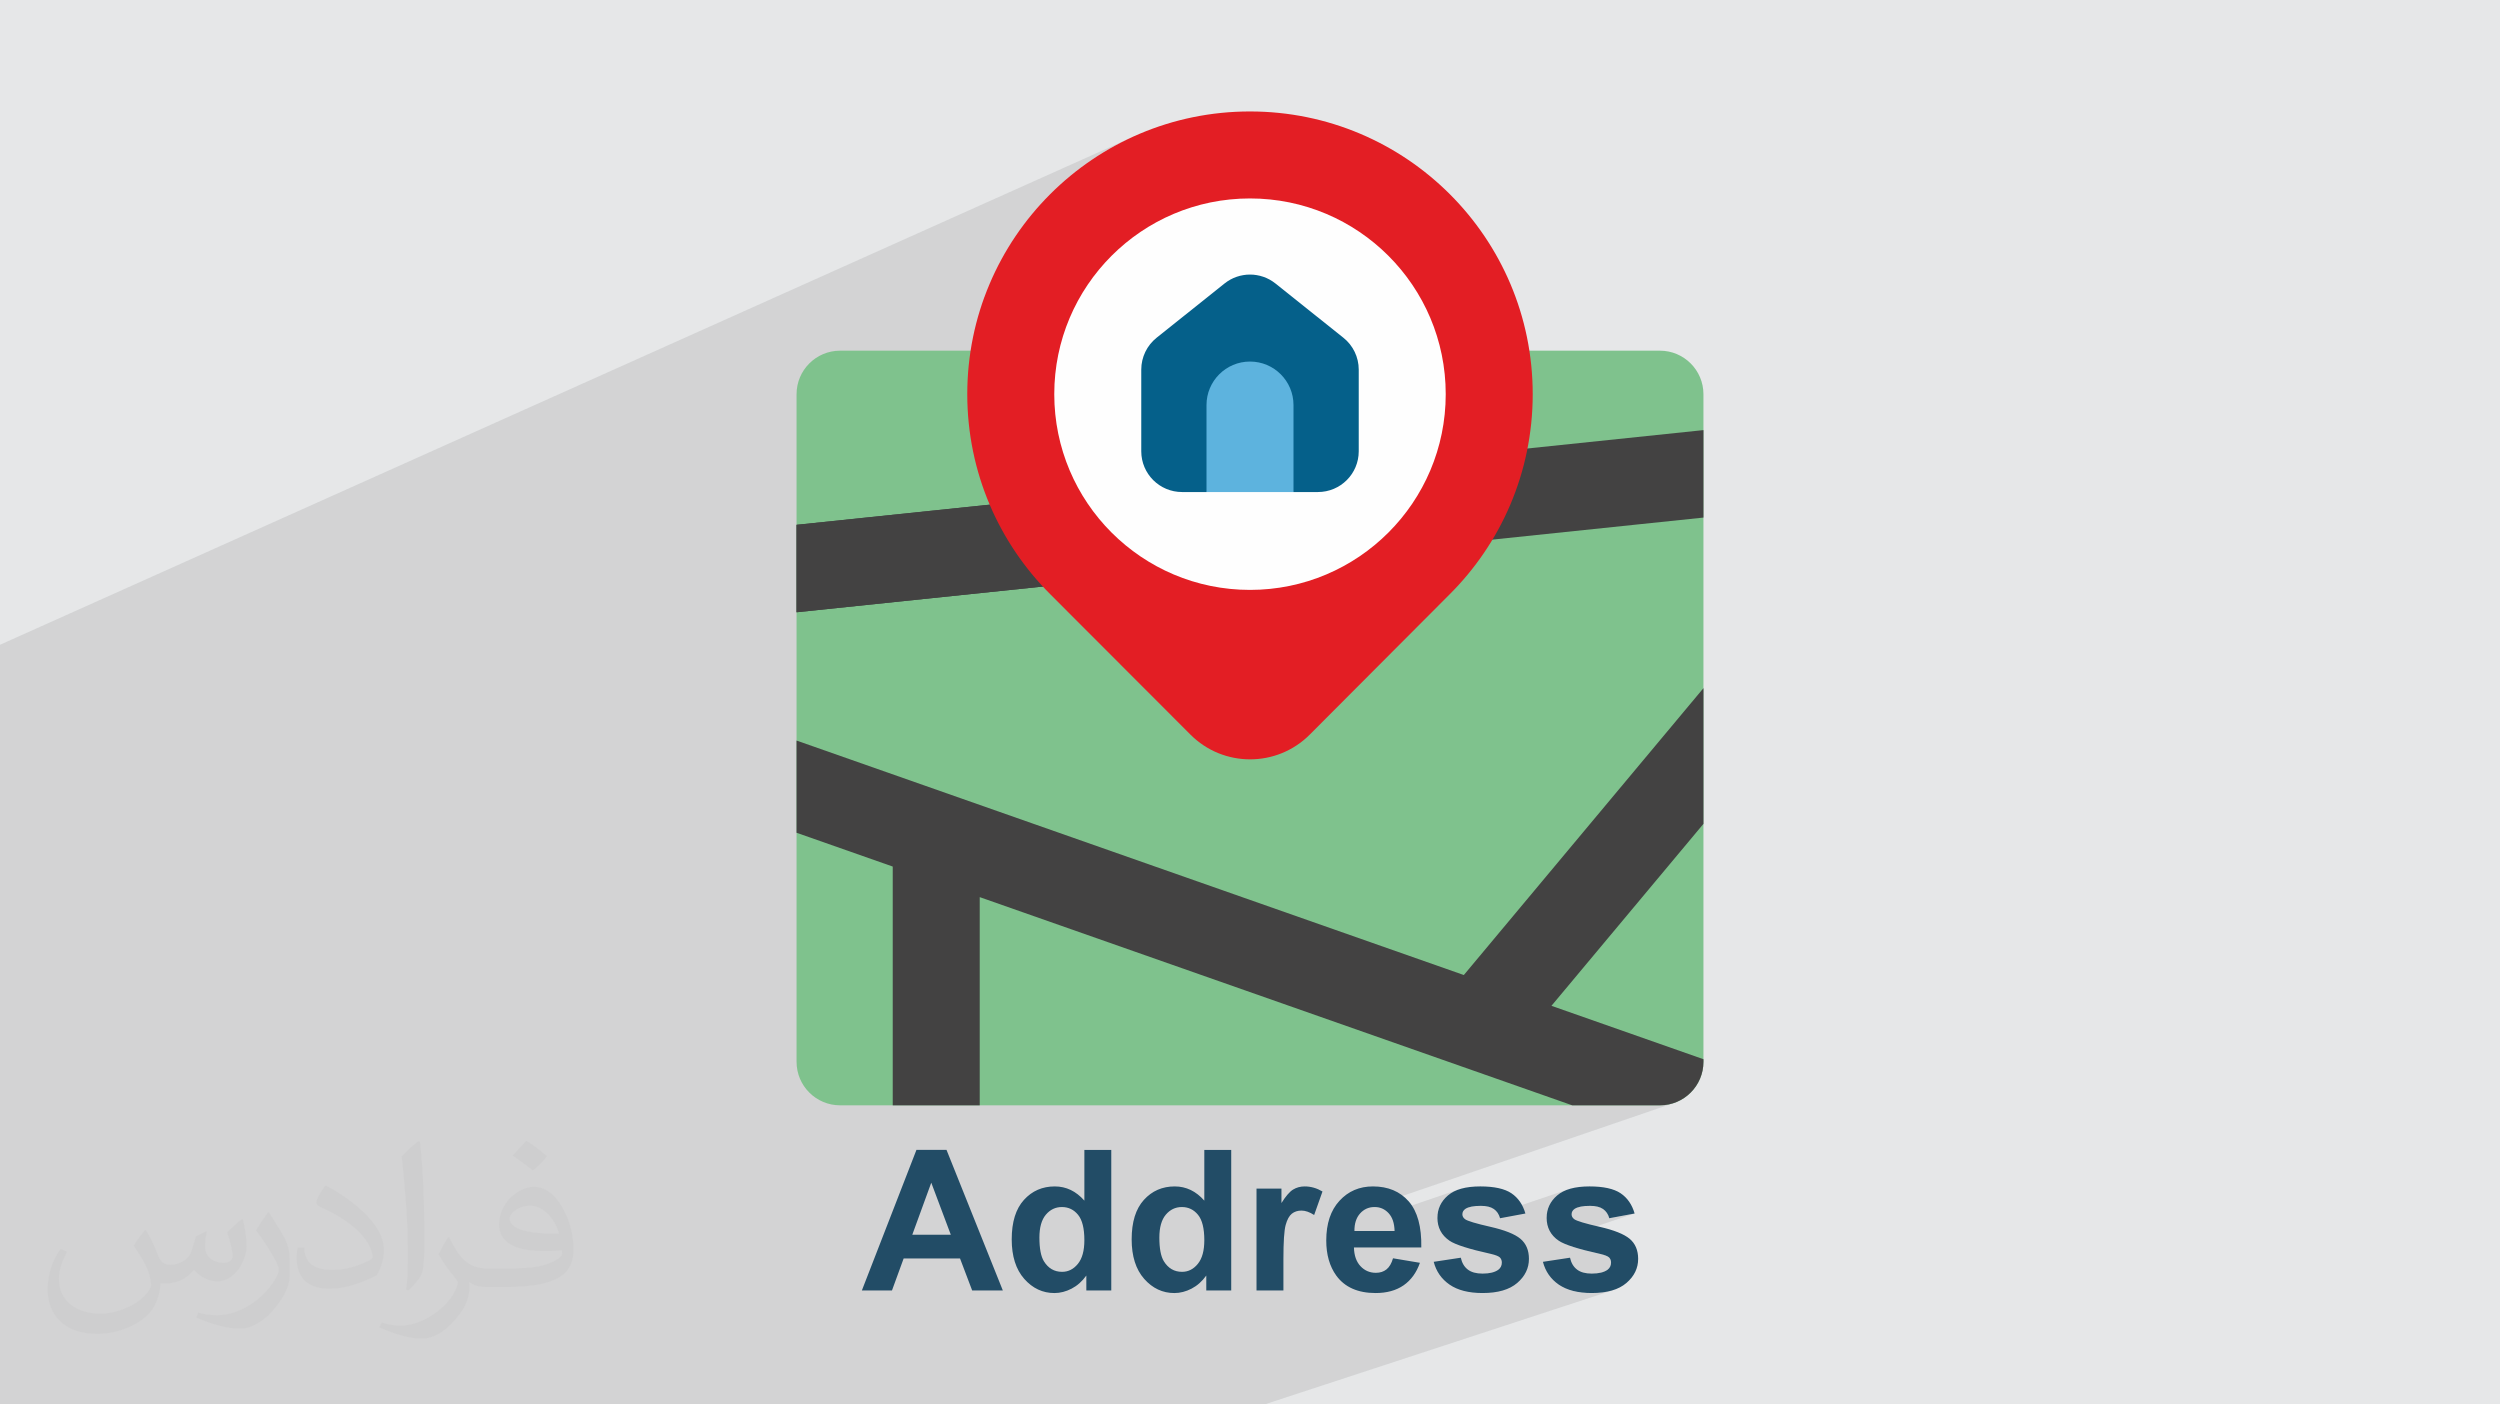
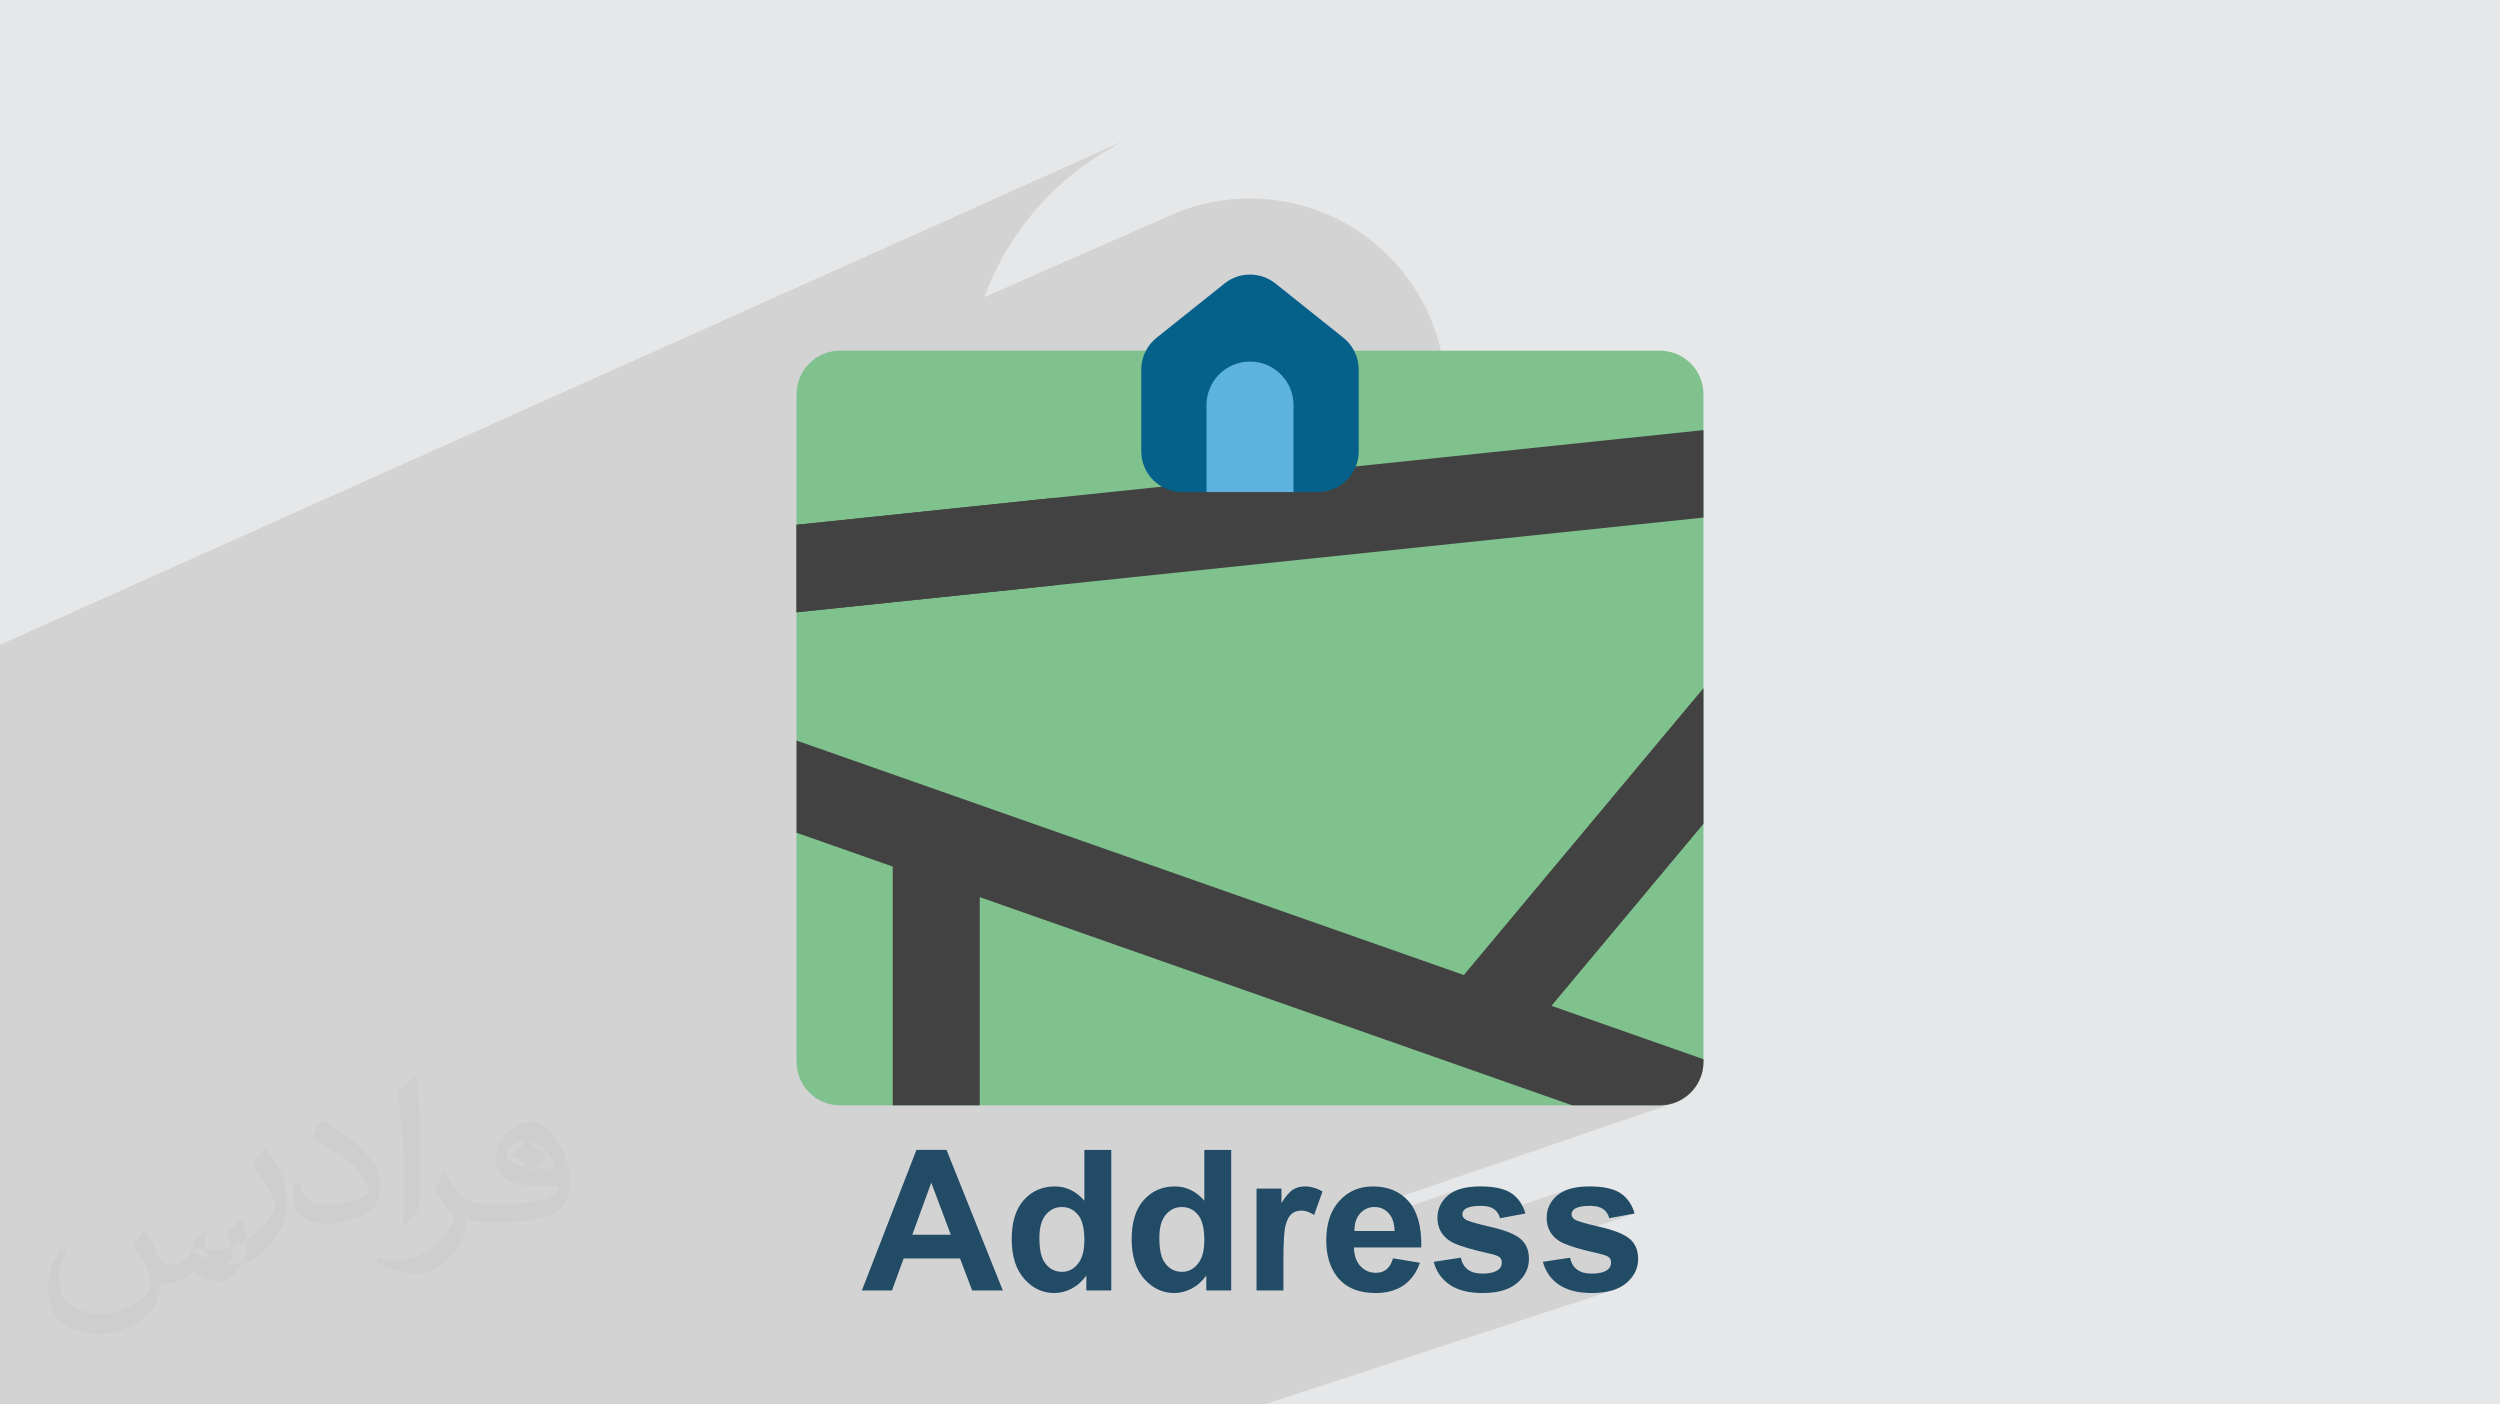
<svg xmlns="http://www.w3.org/2000/svg" xml:space="preserve" width="94.192mm" height="52.917mm" version="1.0" style="shape-rendering:geometricPrecision; text-rendering:geometricPrecision; image-rendering:optimizeQuality; fill-rule:evenodd; clip-rule:evenodd" viewBox="0 0 9404.92 5283.66">
  <defs>
    <style type="text/css">
   
    .fil6 {fill:#FEFEFE;fill-rule:nonzero}
    .fil4 {fill:#434242;fill-rule:nonzero}
    .fil5 {fill:#E31E24;fill-rule:nonzero}
    .fil3 {fill:#7FC28D;fill-rule:nonzero}
    .fil7 {fill:#05608A;fill-rule:nonzero}
    .fil9 {fill:#224C66;fill-rule:nonzero}
    .fil8 {fill:#5DB3DE;fill-rule:nonzero}
    .fil2 {fill:#373435;fill-opacity:0.031}
    .fil1 {fill:#2B2A29;fill-opacity:0.102}
    .fil0 {fill:#E6E7E8}
   
  </style>
  </defs>
  <g id="Layer_x0020_1">
    <polygon class="fil0" points="-0,0 9404.92,0 9404.92,5283.66 -0,5283.66 " />
    <polygon class="fil1" points="2647.52,5283.66 2627.65,5283.66 2566.15,5283.66 2534.49,5283.66 2525.13,5283.66 2422.66,5283.66 2390.55,5283.66 2328.05,5283.66 2300.55,5283.66 2130.15,5283.66 2050.93,5283.66 2045.63,5283.66 2020.35,5283.66 1900.96,5283.66 1872.63,5283.66 1841.75,5283.66 1816.13,5283.66 1769.09,5283.66 1625.15,5283.66 1608.87,5283.66 1394.67,5283.66 1177.86,5283.66 1022.54,5283.66 804.59,5283.66 597.16,5283.66 439.53,5283.66 111.99,5283.66 111.97,5283.66 -0,5283.66 -0,5117.89 -0,5010.03 -0,4789.63 -0,4696.55 -0,4516.05 -0,4463.75 -0,4161.77 -0,4000.66 -0,3888.4 -0,3877.54 -0,3855.59 -0,3844.33 -0,3844.32 -0,3828.44 -0,3725.05 -0,3704.62 -0,3691.15 -0,3554.53 -0,3497.03 -0,3433.86 -0,3401.86 -0,3401.85 -0,3337.37 -0,3250.36 -0,3250.35 -0,3222.09 -0,3136.95 -0,3052.99 -0,3052.14 -0,3047.73 -0,2796.11 -0,2745.68 -0,2697.52 -0,2425.61 4288.46,502.86 4241.34,524.16 4195.48,547.64 4150.95,573.25 4107.79,600.92 4066.09,630.58 4025.92,662.15 3987.32,695.58 3950.38,730.79 3915.16,767.74 3881.73,806.33 3850.16,846.51 3820.51,888.21 3792.84,931.36 3767.23,975.89 3743.74,1021.75 3722.44,1068.87 3703.4,1117.17 3703.23,1117.68 4415.83,804.4 4449.27,791.22 4483.49,779.64 4518.43,769.72 4554.06,761.5 4590.31,755.03 4627.16,750.34 4664.56,747.5 4702.45,746.54 4740.34,747.5 4777.74,750.34 4814.59,755.03 4850.85,761.5 4886.47,769.72 4921.41,779.64 4955.63,791.22 4989.07,804.4 5021.68,819.15 5053.43,835.41 5084.26,853.14 5114.14,872.29 5143,892.82 5170.82,914.68 5197.54,937.82 5223.11,962.2 5247.5,987.77 5270.64,1014.49 5292.5,1042.31 5313.03,1071.18 5332.18,1101.05 5349.91,1131.89 5366.17,1163.64 5380.91,1196.25 5394.09,1229.69 5405.68,1263.91 5415.59,1298.84 5423.82,1334.47 5430.29,1370.72 5434.97,1407.58 5437.82,1444.97 5438.78,1482.87 5437.82,1520.76 5434.97,1558.15 5430.29,1595.01 5423.82,1631.26 5415.59,1666.89 5405.68,1701.82 5394.09,1736.04 5380.91,1769.48 5366.17,1802.09 5349.91,1833.84 5332.18,1864.68 5313.03,1894.55 5292.5,1923.42 5270.64,1951.24 5247.5,1977.96 5223.11,2003.53 5197.54,2027.91 5170.82,2051.05 5143,2072.91 5132.65,2080.27 6408.29,1947.07 4436.41,2721.47 4478.52,2763.63 4490.36,2774.9 4502.62,2785.43 4515.28,2795.25 4528.3,2804.33 4541.67,2812.69 4555.35,2820.33 4569.31,2827.23 4583.52,2833.41 4597.96,2838.86 4612.6,2843.58 4627.4,2847.57 4642.35,2850.84 4657.41,2853.38 4672.56,2855.2 4687.76,2856.28 4702.99,2856.64 4718.22,2856.27 4733.41,2855.17 4748.56,2853.34 4763.62,2850.79 4778.57,2847.51 4793.37,2843.51 4808,2838.77 4822.44,2833.31 4017.03,3144.5 4494.05,3312.12 6408.28,2588.89 6408.29,3099.37 5836.52,3783.84 6408.29,3984.75 6408.29,3994.55 6407.44,4011.26 6404.95,4027.49 6400.92,4043.16 6395.41,4058.19 6388.51,4072.48 6380.3,4085.98 6370.87,4098.59 6360.31,4110.21 6348.68,4120.77 6336.08,4130.21 6322.59,4138.4 6308.29,4145.3 6293.26,4150.82 6293.14,4150.86 6293.26,4150.83 4998.01,4594.37 4997.66,4595.72 5147.98,4544.25 5155.35,4542.35 5163.07,4541.21 5171.16,4540.84 5178.77,4541.19 5186.07,4542.26 5193.09,4544.06 5199.8,4546.57 5206.22,4549.8 5212.35,4553.76 5218.18,4558.44 5223.73,4563.85 5224.33,4564.57 5489.64,4474.02 5482.52,4476.54 5475.75,4479.33 5469.31,4482.37 5463.21,4485.7 5457.45,4489.28 5452.03,4493.13 5446.94,4497.24 5437.72,4505.99 5429.73,4515.22 5422.95,4524.97 5417.41,4535.21 5413.09,4545.96 5410.01,4557.2 5408.16,4568.95 5407.54,4581.21 5407.58,4581.89 5523.12,4542.68 5529.27,4540.76 5536.13,4539.19 5543.7,4537.96 5551.97,4537.09 5560.97,4536.57 5570.68,4536.4 5578.43,4536.58 5585.73,4537.14 5592.56,4538.07 5598.93,4539.37 5604.84,4541.05 5610.29,4543.09 5615.28,4545.53 5619.8,4548.33 5623.93,4551.5 5627.72,4555 5631.16,4558.84 5634.27,4563 5634.78,4563.82 5900.48,4474.02 5893.37,4476.54 5886.6,4479.33 5880.16,4482.37 5874.06,4485.7 5868.3,4489.28 5862.87,4493.13 5857.79,4497.24 5848.57,4505.99 5840.57,4515.22 5833.8,4524.97 5828.26,4535.21 5823.94,4545.96 5820.86,4557.2 5819.01,4568.95 5818.39,4581.21 5818.41,4581.52 5933.97,4542.68 5940.12,4540.76 5946.98,4539.19 5954.55,4537.96 5962.82,4537.09 5971.82,4536.57 5981.52,4536.4 5989.28,4536.58 5996.57,4537.14 6003.41,4538.07 6009.78,4539.37 6015.69,4541.05 6021.13,4543.09 6026.13,4545.53 6030.65,4548.33 6034.77,4551.5 6038.56,4555 6042,4558.84 6045.11,4563 6047.87,4567.5 6050.28,4572.32 6052.34,4577.47 6054.04,4582.94 6149.33,4565.21 5857.44,4662.67 5863.94,4667.64 5868.41,4670.45 5873.57,4673.3 5879.43,4676.19 5885.99,4679.12 5893.26,4682.07 5901.23,4685.08 5909.89,4688.11 5919.27,4691.19 5929.34,4694.29 5940.13,4697.45 5951.61,4700.63 5963.79,4703.86 5976.68,4707.12 5990.27,4710.43 6004.57,4713.76 6019.57,4717.14 6025.83,4718.69 6031.52,4720.27 6036.63,4721.9 6041.15,4723.57 6045.11,4725.27 6048.46,4727 6051.24,4728.77 6053.43,4730.56 6055.11,4732.52 6056.59,4734.59 6057.83,4736.8 6058.86,4739.13 6059.66,4741.57 6060.23,4744.15 6060.56,4746.83 6060.68,4749.64 6060.47,4753.78 6059.86,4757.72 6058.82,4761.44 6057.37,4764.96 6055.49,4768.25 6053.22,4771.34 6050.51,4774.2 6047.39,4776.85 6042.1,4780.22 6036.22,4783.15 6029.72,4785.62 5871.82,4837.69 5876.02,4840.14 5882.38,4843.48 5888.99,4846.56 5895.86,4849.41 5902.98,4852 5910.36,4854.35 5917.99,4856.46 5925.88,4858.31 5934.01,4859.92 5942.4,4861.29 5951.05,4862.4 5959.95,4863.27 5969.09,4863.89 5978.5,4864.27 5988.16,4864.39 5998.8,4864.24 6009.11,4863.79 6019.09,4863.05 6028.72,4862.01 6038.04,4860.67 6047.02,4859.04 6055.66,4857.11 6063.98,4854.89 6071.97,4852.36 4756.2,5283.66 4519.05,5283.66 4358.01,5283.66 4189.37,5283.66 4122.75,5283.66 3997.69,5283.66 3957.58,5283.66 3957.28,5283.66 3794.15,5283.66 3729.51,5283.66 3715.15,5283.66 3609,5283.66 3607.51,5283.66 3595.45,5283.66 3566.91,5283.66 3557.63,5283.66 3505.12,5283.66 3459.53,5283.66 3367.29,5283.66 3352.64,5283.66 3339.94,5283.66 3324.03,5283.66 3276.35,5283.66 3208.15,5283.66 3117.42,5283.66 3116.55,5283.66 3001.24,5283.66 2988.57,5283.66 2985.16,5283.66 2985.13,5283.66 2960.14,5283.66 2929.89,5283.66 2868.07,5283.66 2838.94,5283.66 2770.65,5283.66 2766.28,5283.66 2751.71,5283.66 2680.9,5283.66 2673.45,5283.66 " />
-     <path class="fil2" d="M548.54 4627.69c17.95,27.21 29.6,53.36 40.96,82.43 8.45,16.91 12.93,48.09 52.57,48.09 11.61,0 28.28,-3.42 43.06,-11.61 16.63,-8.73 29.32,-21.94 35.94,-42l15.85 -53.36 38.57 -19.02 2.64 2.64c-5.27,20.09 -6.59,39.36 -6.59,54.43 0,44.63 38.57,61.56 69.22,61.56 17.95,0 34.09,-8.73 34.09,-25.11 0,-21.13 -8.98,-57.06 -20.62,-89.29 17.95,-17.95 35.94,-35.94 56.53,-50.47l3.17 1.6c8.98,38.04 14,75.56 14,100.66 0,24.57 -10.83,51.79 -19.81,69.49 -18.49,34.87 -51.25,62.62 -90.87,62.62 -30.1,0 -63.65,-15.07 -86.66,-43.06l-1.32 0c-21.66,26.96 -55.22,51.25 -108.86,51.25l-16.63 0c-2.64,35.41 -10.29,60.49 -21.94,82.95 -31.95,62.34 -126.81,106.47 -216.1,106.47 -124.17,0 -186.51,-71.59 -186.51,-166.96 0,-58.91 19.27,-113.6 48.88,-152.42l24.29 10.04c-18.49,35.41 -30.91,68.68 -30.91,101.45 0,89.29 72.66,131.83 156.4,131.83 77.68,0 173.83,-49.41 191.28,-106.72 -6.59,-62.62 -30.1,-91.93 -66.04,-148.99 10.83,-19.02 24.83,-38.04 42.28,-58.38l3.17 0 0 0 0 0 -0.02 -0.09zm1432.13 -336.04c26.15,16.39 51.79,35.66 76.87,57.85 -14,19.81 -31.45,37.79 -53.11,53.64 -25.11,-20.34 -50.19,-37.79 -75.84,-56.27 17.42,-19.55 34.62,-38.29 52.04,-55.22l0 0 0 0 0 0 0 0 0 0 0.03 0zm13.47 244.11c-42.28,0 -76.87,27.75 -76.87,48.34 0,44.13 84.53,57.85 185.72,57.31 -12.68,-51.79 -57.06,-105.68 -108.86,-105.68l0.01 0.03zm-94.86 236.19c54.96,0 103.04,-1.6 139.74,-10.83 40.96,-10.29 75.56,-30.91 75.56,-45.17 0,-3.7 0,-8.19 -1.32,-11.89 -22.98,2.11 -49.41,2.11 -72.38,2.11 -74.49,0 -131.55,-16.91 -154.02,-58.66 -5.55,-11.61 -9.51,-24.57 -9.51,-39.36 0,-40.43 17.42,-79.79 48.09,-107 25.61,-22.45 53.89,-36.44 82.67,-36.44 52.04,0 93.51,41.75 122.57,107.54 15.85,35.94 26.68,77.4 26.68,129.72 0,34.87 -9.51,64.19 -31.17,85.85 -40.43,39.11 -114.92,53.89 -229.04,53.89l-51.79 0 0 0 -13.47 0c-28.28,0 -48.62,-5.02 -64.72,-17.42l-2.64 0c0.79,6.59 1.32,12.93 1.32,19.02 0,25.61 -8.45,58.38 -25.61,84.53 -50.72,75.3 -105.68,108.04 -153.24,108.04 -48.09,0 -107,-18.49 -160.11,-42.54l9.51 -18.49c17.17,7.13 40.96,11.89 73.7,11.89 85.85,0 198.66,-82.43 212.66,-163 -3.17,-6.59 -8.98,-15.32 -17.17,-24.57 -25.11,-29.85 -40.96,-54.68 -55.75,-80.83 12.68,-25.11 24.29,-45.17 35.13,-63.4l4.49 -0.53c36.72,74.77 69.99,117.55 144.23,117.55l11.61 0 0 0 53.89 0 0 0 0 0 0 0 0 0 0 0 0.09 0.01zm-371.98 79c6.34,-34.34 6.87,-72.91 6.87,-108.86l0 -53.36c0,-99.6 -12.68,-244.36 -22.98,-338.68 17.95,-19.27 43.06,-42 62.87,-57.31l5.81 1.6c13.47,118.62 16.63,256 16.63,383.06 0,33.3 -1.32,65.79 -4.49,89.55 -1.85,30.1 -19.27,52.83 -56.53,87.7l-8.19 -3.7zm-382.8 -157.19c1.85,46.77 24.83,83.49 105.15,83.49 49.93,0 92.19,-12.93 138.96,-35.13 8.45,-3.7 12.93,-8.73 12.93,-12.93 0,-29.32 -22.45,-68.15 -60.23,-103.55 -36.72,-33.3 -85.34,-62.62 -130.76,-82.18 -15.6,-6.59 -20.62,-13.47 -20.62,-20.09 0,-13.47 17.95,-41.75 32.77,-62.09l5.02 -0.53c52.04,27.21 110.17,67.64 153.24,112.53 39.11,41.47 63.4,83.49 63.4,129.19 0,33.81 -10.29,65.51 -26.96,95.11 -57.06,28.79 -117.83,50.72 -178.06,50.72 -73.17,0 -123.1,-34.34 -123.1,-114.92 0,-8.73 0,-22.19 3.17,-39.64l25.11 0 0 0 0 0 0 0 0 0 0 0 -0.02 0zm-132.37 -132.9l45.45 73.45c16.63,27.21 32.23,56.81 32.23,103.55l0 59.7c0,48.34 -30.91,100.13 -80.83,151.38 -39.11,34.62 -73.7,49.41 -105.68,49.41 -47.55,0 -101.98,-14.79 -164.85,-41.75l7.13 -18.49c19.81,5.27 42.79,9.77 71.06,9.77 90.36,-0.53 182.8,-66.57 225.08,-147.15 5.02,-9.26 6.87,-17.95 6.87,-24.04 0,-9.26 -5.02,-19.55 -8.98,-28.79 -22.98,-43.31 -48.62,-82.95 -76.87,-119.68 14.79,-23.25 29.6,-45.7 45.7,-67.9l3.7 0.53 0 0 0 0 0 0 0 0 0 0 -0.02 0.01z" />
+     <path class="fil2" d="M548.54 4627.69c17.95,27.21 29.6,53.36 40.96,82.43 8.45,16.91 12.93,48.09 52.57,48.09 11.61,0 28.28,-3.42 43.06,-11.61 16.63,-8.73 29.32,-21.94 35.94,-42l15.85 -53.36 38.57 -19.02 2.64 2.64c-5.27,20.09 -6.59,39.36 -6.59,54.43 0,44.63 38.57,61.56 69.22,61.56 17.95,0 34.09,-8.73 34.09,-25.11 0,-21.13 -8.98,-57.06 -20.62,-89.29 17.95,-17.95 35.94,-35.94 56.53,-50.47l3.17 1.6c8.98,38.04 14,75.56 14,100.66 0,24.57 -10.83,51.79 -19.81,69.49 -18.49,34.87 -51.25,62.62 -90.87,62.62 -30.1,0 -63.65,-15.07 -86.66,-43.06l-1.32 0c-21.66,26.96 -55.22,51.25 -108.86,51.25l-16.63 0c-2.64,35.41 -10.29,60.49 -21.94,82.95 -31.95,62.34 -126.81,106.47 -216.1,106.47 -124.17,0 -186.51,-71.59 -186.51,-166.96 0,-58.91 19.27,-113.6 48.88,-152.42l24.29 10.04c-18.49,35.41 -30.91,68.68 -30.91,101.45 0,89.29 72.66,131.83 156.4,131.83 77.68,0 173.83,-49.41 191.28,-106.72 -6.59,-62.62 -30.1,-91.93 -66.04,-148.99 10.83,-19.02 24.83,-38.04 42.28,-58.38l3.17 0 0 0 0 0 -0.02 -0.09zm1432.13 -336.04c26.15,16.39 51.79,35.66 76.87,57.85 -14,19.81 -31.45,37.79 -53.11,53.64 -25.11,-20.34 -50.19,-37.79 -75.84,-56.27 17.42,-19.55 34.62,-38.29 52.04,-55.22l0 0 0 0 0 0 0 0 0 0 0.03 0zc-42.28,0 -76.87,27.75 -76.87,48.34 0,44.13 84.53,57.85 185.72,57.31 -12.68,-51.79 -57.06,-105.68 -108.86,-105.68l0.01 0.03zm-94.86 236.19c54.96,0 103.04,-1.6 139.74,-10.83 40.96,-10.29 75.56,-30.91 75.56,-45.17 0,-3.7 0,-8.19 -1.32,-11.89 -22.98,2.11 -49.41,2.11 -72.38,2.11 -74.49,0 -131.55,-16.91 -154.02,-58.66 -5.55,-11.61 -9.51,-24.57 -9.51,-39.36 0,-40.43 17.42,-79.79 48.09,-107 25.61,-22.45 53.89,-36.44 82.67,-36.44 52.04,0 93.51,41.75 122.57,107.54 15.85,35.94 26.68,77.4 26.68,129.72 0,34.87 -9.51,64.19 -31.17,85.85 -40.43,39.11 -114.92,53.89 -229.04,53.89l-51.79 0 0 0 -13.47 0c-28.28,0 -48.62,-5.02 -64.72,-17.42l-2.64 0c0.79,6.59 1.32,12.93 1.32,19.02 0,25.61 -8.45,58.38 -25.61,84.53 -50.72,75.3 -105.68,108.04 -153.24,108.04 -48.09,0 -107,-18.49 -160.11,-42.54l9.51 -18.49c17.17,7.13 40.96,11.89 73.7,11.89 85.85,0 198.66,-82.43 212.66,-163 -3.17,-6.59 -8.98,-15.32 -17.17,-24.57 -25.11,-29.85 -40.96,-54.68 -55.75,-80.83 12.68,-25.11 24.29,-45.17 35.13,-63.4l4.49 -0.53c36.72,74.77 69.99,117.55 144.23,117.55l11.61 0 0 0 53.89 0 0 0 0 0 0 0 0 0 0 0 0.09 0.01zm-371.98 79c6.34,-34.34 6.87,-72.91 6.87,-108.86l0 -53.36c0,-99.6 -12.68,-244.36 -22.98,-338.68 17.95,-19.27 43.06,-42 62.87,-57.31l5.81 1.6c13.47,118.62 16.63,256 16.63,383.06 0,33.3 -1.32,65.79 -4.49,89.55 -1.85,30.1 -19.27,52.83 -56.53,87.7l-8.19 -3.7zm-382.8 -157.19c1.85,46.77 24.83,83.49 105.15,83.49 49.93,0 92.19,-12.93 138.96,-35.13 8.45,-3.7 12.93,-8.73 12.93,-12.93 0,-29.32 -22.45,-68.15 -60.23,-103.55 -36.72,-33.3 -85.34,-62.62 -130.76,-82.18 -15.6,-6.59 -20.62,-13.47 -20.62,-20.09 0,-13.47 17.95,-41.75 32.77,-62.09l5.02 -0.53c52.04,27.21 110.17,67.64 153.24,112.53 39.11,41.47 63.4,83.49 63.4,129.19 0,33.81 -10.29,65.51 -26.96,95.11 -57.06,28.79 -117.83,50.72 -178.06,50.72 -73.17,0 -123.1,-34.34 -123.1,-114.92 0,-8.73 0,-22.19 3.17,-39.64l25.11 0 0 0 0 0 0 0 0 0 0 0 -0.02 0zm-132.37 -132.9l45.45 73.45c16.63,27.21 32.23,56.81 32.23,103.55l0 59.7c0,48.34 -30.91,100.13 -80.83,151.38 -39.11,34.62 -73.7,49.41 -105.68,49.41 -47.55,0 -101.98,-14.79 -164.85,-41.75l7.13 -18.49c19.81,5.27 42.79,9.77 71.06,9.77 90.36,-0.53 182.8,-66.57 225.08,-147.15 5.02,-9.26 6.87,-17.95 6.87,-24.04 0,-9.26 -5.02,-19.55 -8.98,-28.79 -22.98,-43.31 -48.62,-82.95 -76.87,-119.68 14.79,-23.25 29.6,-45.7 45.7,-67.9l3.7 0.53 0 0 0 0 0 0 0 0 0 0 -0.02 0.01z" />
    <g id="_2893159639648">
      <g>
        <path class="fil3" d="M3160.26 4158.18c-90.22,0 -163.63,-73.4 -163.63,-163.63l0 -2511.69c0,-90.22 73.4,-163.63 163.63,-163.63l3084.4 0c90.22,0 163.63,73.41 163.63,163.63l0 2511.7c0,90.23 -73.4,163.63 -163.63,163.63l-3084.4 0 0 -0.01z" />
        <polygon class="fil4" points="2996.62,2303.31 6408.29,1947.07 6408.29,1618.04 2996.62,1974.26 " />
        <polygon class="fil4" points="3966.13,1873.04 2996.62,1974.27 2996.62,2303.31 3966.13,2202.08 " />
        <path class="fil4" d="M6408.28 2588.89l-901.41 1079.12 -2510.25 -882.06 0 346.87 361.81 127.14 0 898.23 327.25 0 0 -783.23 2229.01 783.23 329.96 0c90.22,0 163.63,-73.4 163.63,-163.63l0 -9.81 -571.76 -200.91 571.76 -684.47 -0.01 -510.48z" />
-         <path class="fil5" d="M4702.45 419.28c-587.4,0 -1063.59,476.19 -1063.59,1063.59 0,295.04 120.18,561.99 314.21,754.65l525.44 526.11c123.92,124.08 325.04,124 448.87,-0.18l524.44 -525.93c194.04,-192.66 314.21,-459.6 314.21,-754.65 0,-587.4 -476.19,-1063.59 -1063.59,-1063.59z" />
-         <circle class="fil6" cx="4702.45" cy="1482.86" r="736.33" />
        <path class="fil7" d="M5053.85 1270.62l-255.66 -204.19c-56,-44.71 -135.47,-44.71 -191.46,0l-255.67 204.19c-36.44,29.11 -57.67,73.22 -57.67,119.86l0 307.15c0,84.72 68.69,153.4 153.41,153.4l92.04 0 163.62 -90.6 163.63 90.6 92.05 0c84.72,0 153.4,-68.68 153.4,-153.41l0 -307.15c-0.01,-46.65 -21.23,-90.76 -57.68,-119.87l0 0.01z" />
        <path class="fil8" d="M4866.08 1851.03l-327.25 0 0 -327.25c0,-90.37 73.27,-163.63 163.63,-163.63 90.37,0 163.63,73.26 163.63,163.63l0 327.25 -0.01 0z" />
      </g>
      <path class="fil9" d="M3772.67 4854.78l-115.37 0 -45.67 -120.41 -212.14 0 -43.95 120.41 -113.27 0 205.36 -528.92 113.15 0 211.89 528.92zm-195.76 -209.79l-73.5 -195.75 -71.41 195.75 144.91 0zm603.66 209.79l-93.82 0 0 -56.26c-15.64,21.92 -34.23,38.29 -55.53,49.38 -21.31,10.95 -42.85,16.5 -64.52,16.5 -44.19,0 -82,-17.73 -113.51,-53.31 -31.39,-35.59 -47.16,-85.07 -47.16,-148.73 0,-65 15.27,-114.5 45.93,-148.36 30.65,-33.85 69.31,-50.72 116.1,-50.72 42.84,0 80.02,17.85 111.29,53.44l0 -190.84 101.21 0 0 528.92zm-270.37 -199.09c0,41 5.67,70.67 16.87,89.03 16.37,26.59 39.14,39.89 68.45,39.89 23.26,0 43.08,-9.97 59.34,-29.91 16.38,-19.95 24.5,-49.62 24.5,-89.26 0,-44.2 -7.88,-75.97 -23.76,-95.42 -15.89,-19.46 -36.08,-29.18 -60.82,-29.18 -24.01,0 -44.07,9.6 -60.33,28.81 -16.13,19.2 -24.25,47.89 -24.25,86.05zm721.6 199.09l-93.82 0 0 -56.26c-15.64,21.92 -34.23,38.29 -55.53,49.38 -21.31,10.95 -42.86,16.5 -64.52,16.5 -44.19,0 -82,-17.73 -113.51,-53.31 -31.39,-35.59 -47.16,-85.07 -47.16,-148.73 0,-65 15.27,-114.5 45.92,-148.36 30.65,-33.85 69.32,-50.72 116.1,-50.72 42.85,0 80.03,17.85 111.29,53.44l0 -190.84 101.22 0 0 528.92zm-270.38 -199.09c0,41 5.67,70.67 16.87,89.03 16.37,26.59 39.15,39.89 68.45,39.89 23.27,0 43.09,-9.97 59.35,-29.91 16.38,-19.95 24.49,-49.62 24.49,-89.26 0,-44.2 -7.88,-75.97 -23.75,-95.42 -15.89,-19.46 -36.08,-29.18 -60.82,-29.18 -24.01,0 -44.08,9.6 -60.34,28.81 -16.12,19.2 -24.25,47.89 -24.25,86.05zm466.74 199.09l-101.21 0 0 -383.39 93.82 0 0 54.42c16.13,-25.73 30.65,-42.61 43.58,-50.6 12.93,-8 27.58,-11.94 43.95,-11.94 23.14,0 45.43,6.4 66.85,19.09l-31.39 88.4c-17.11,-11.08 -32.99,-16.62 -47.65,-16.62 -14.28,0 -26.34,3.94 -36.2,11.69 -9.85,7.88 -17.6,21.92 -23.26,42.36 -5.66,20.44 -8.5,63.28 -8.5,128.41l0 118.2zm412.33 -121.15l101.21 16.98c-12.93,37.05 -33.5,65.26 -61.44,84.7 -28.07,19.34 -63.16,29.07 -105.15,29.07 -66.6,0 -115.97,-21.8 -147.86,-65.37 -25.24,-34.98 -37.93,-79.05 -37.93,-132.36 0,-63.52 16.62,-113.39 49.74,-149.34 33.12,-36.07 75.11,-54.05 125.83,-54.05 56.87,0 101.82,18.83 134.82,56.51 32.87,37.67 48.64,95.42 47.15,173.23l-253.38 0c0.74,30.03 8.87,53.43 24.51,70.17 15.51,16.74 34.96,25.12 58.1,25.12 15.88,0 29.18,-4.31 39.89,-12.93 10.83,-8.62 18.96,-22.54 24.5,-41.74zm5.9 -102.68c-0.73,-29.43 -8.24,-51.83 -22.65,-67.1 -14.41,-15.4 -31.89,-23.02 -52.57,-23.02 -22.04,0 -40.26,8.12 -54.67,24.24 -14.41,16.14 -21.42,38.17 -21.18,65.87l151.06 0zm147.13 115.98l101.95 -15.52c4.31,19.57 13.05,34.48 26.35,44.57 13.17,10.21 31.76,15.27 55.53,15.27 26.22,0 45.92,-4.81 59.22,-14.41 8.87,-6.77 13.3,-15.89 13.3,-27.21 0,-7.64 -2.47,-14.04 -7.27,-19.08 -5.04,-4.81 -16.38,-9.37 -33.85,-13.42 -81.88,-18.1 -133.72,-34.61 -155.63,-49.5 -30.4,-20.81 -45.55,-49.62 -45.55,-86.43 0,-33.37 13.18,-61.32 39.4,-83.97 26.22,-22.65 66.86,-33.98 121.89,-33.98 52.45,0 91.47,8.62 116.96,25.73 25.48,17.23 43.09,42.6 52.7,76.21l-95.3 17.73c-4.06,-15.03 -11.94,-26.6 -23.39,-34.61 -11.45,-8 -27.82,-11.93 -49.13,-11.93 -26.84,0 -46.04,3.68 -57.74,11.2 -7.76,5.28 -11.57,12.19 -11.57,20.56 0,7.26 3.32,13.41 10.09,18.46 9.24,6.77 40.88,16.26 95.06,28.57 54.17,12.31 91.96,27.33 113.39,45.18 21.3,17.98 31.88,43.21 31.88,75.48 0,35.09 -14.65,65.38 -44.07,90.61 -29.3,25.23 -72.77,37.92 -130.38,37.92 -52.2,0 -93.57,-10.59 -124.1,-31.64 -30.41,-21.06 -50.35,-49.62 -59.72,-85.81zm410.85 0l101.95 -15.52c4.3,19.57 13.05,34.48 26.34,44.57 13.18,10.21 31.77,15.27 55.53,15.27 26.23,0 45.93,-4.81 59.23,-14.41 8.87,-6.77 13.29,-15.89 13.29,-27.21 0,-7.64 -2.46,-14.04 -7.26,-19.08 -5.04,-4.81 -16.39,-9.37 -33.86,-13.42 -81.88,-18.1 -133.71,-34.61 -155.62,-49.5 -30.4,-20.81 -45.55,-49.62 -45.55,-86.43 0,-33.37 13.17,-61.32 39.4,-83.97 26.22,-22.65 66.85,-33.98 121.89,-33.98 52.45,0 91.47,8.62 116.96,25.73 25.48,17.23 43.08,42.6 52.69,76.21l-95.29 17.73c-4.07,-15.03 -11.95,-26.6 -23.39,-34.61 -11.45,-8 -27.83,-11.93 -49.13,-11.93 -26.84,0 -46.05,3.68 -57.74,11.2 -7.76,5.28 -11.57,12.19 -11.57,20.56 0,7.26 3.32,13.41 10.09,18.46 9.23,6.77 40.88,16.26 95.05,28.57 54.18,12.31 91.97,27.33 113.39,45.18 21.3,17.98 31.89,43.21 31.89,75.48 0,35.09 -14.65,65.38 -44.07,90.61 -29.31,25.23 -72.77,37.92 -130.39,37.92 -52.2,0 -93.56,-10.59 -124.1,-31.64 -30.4,-21.06 -50.34,-49.62 -59.71,-85.81z" />
    </g>
  </g>
</svg>